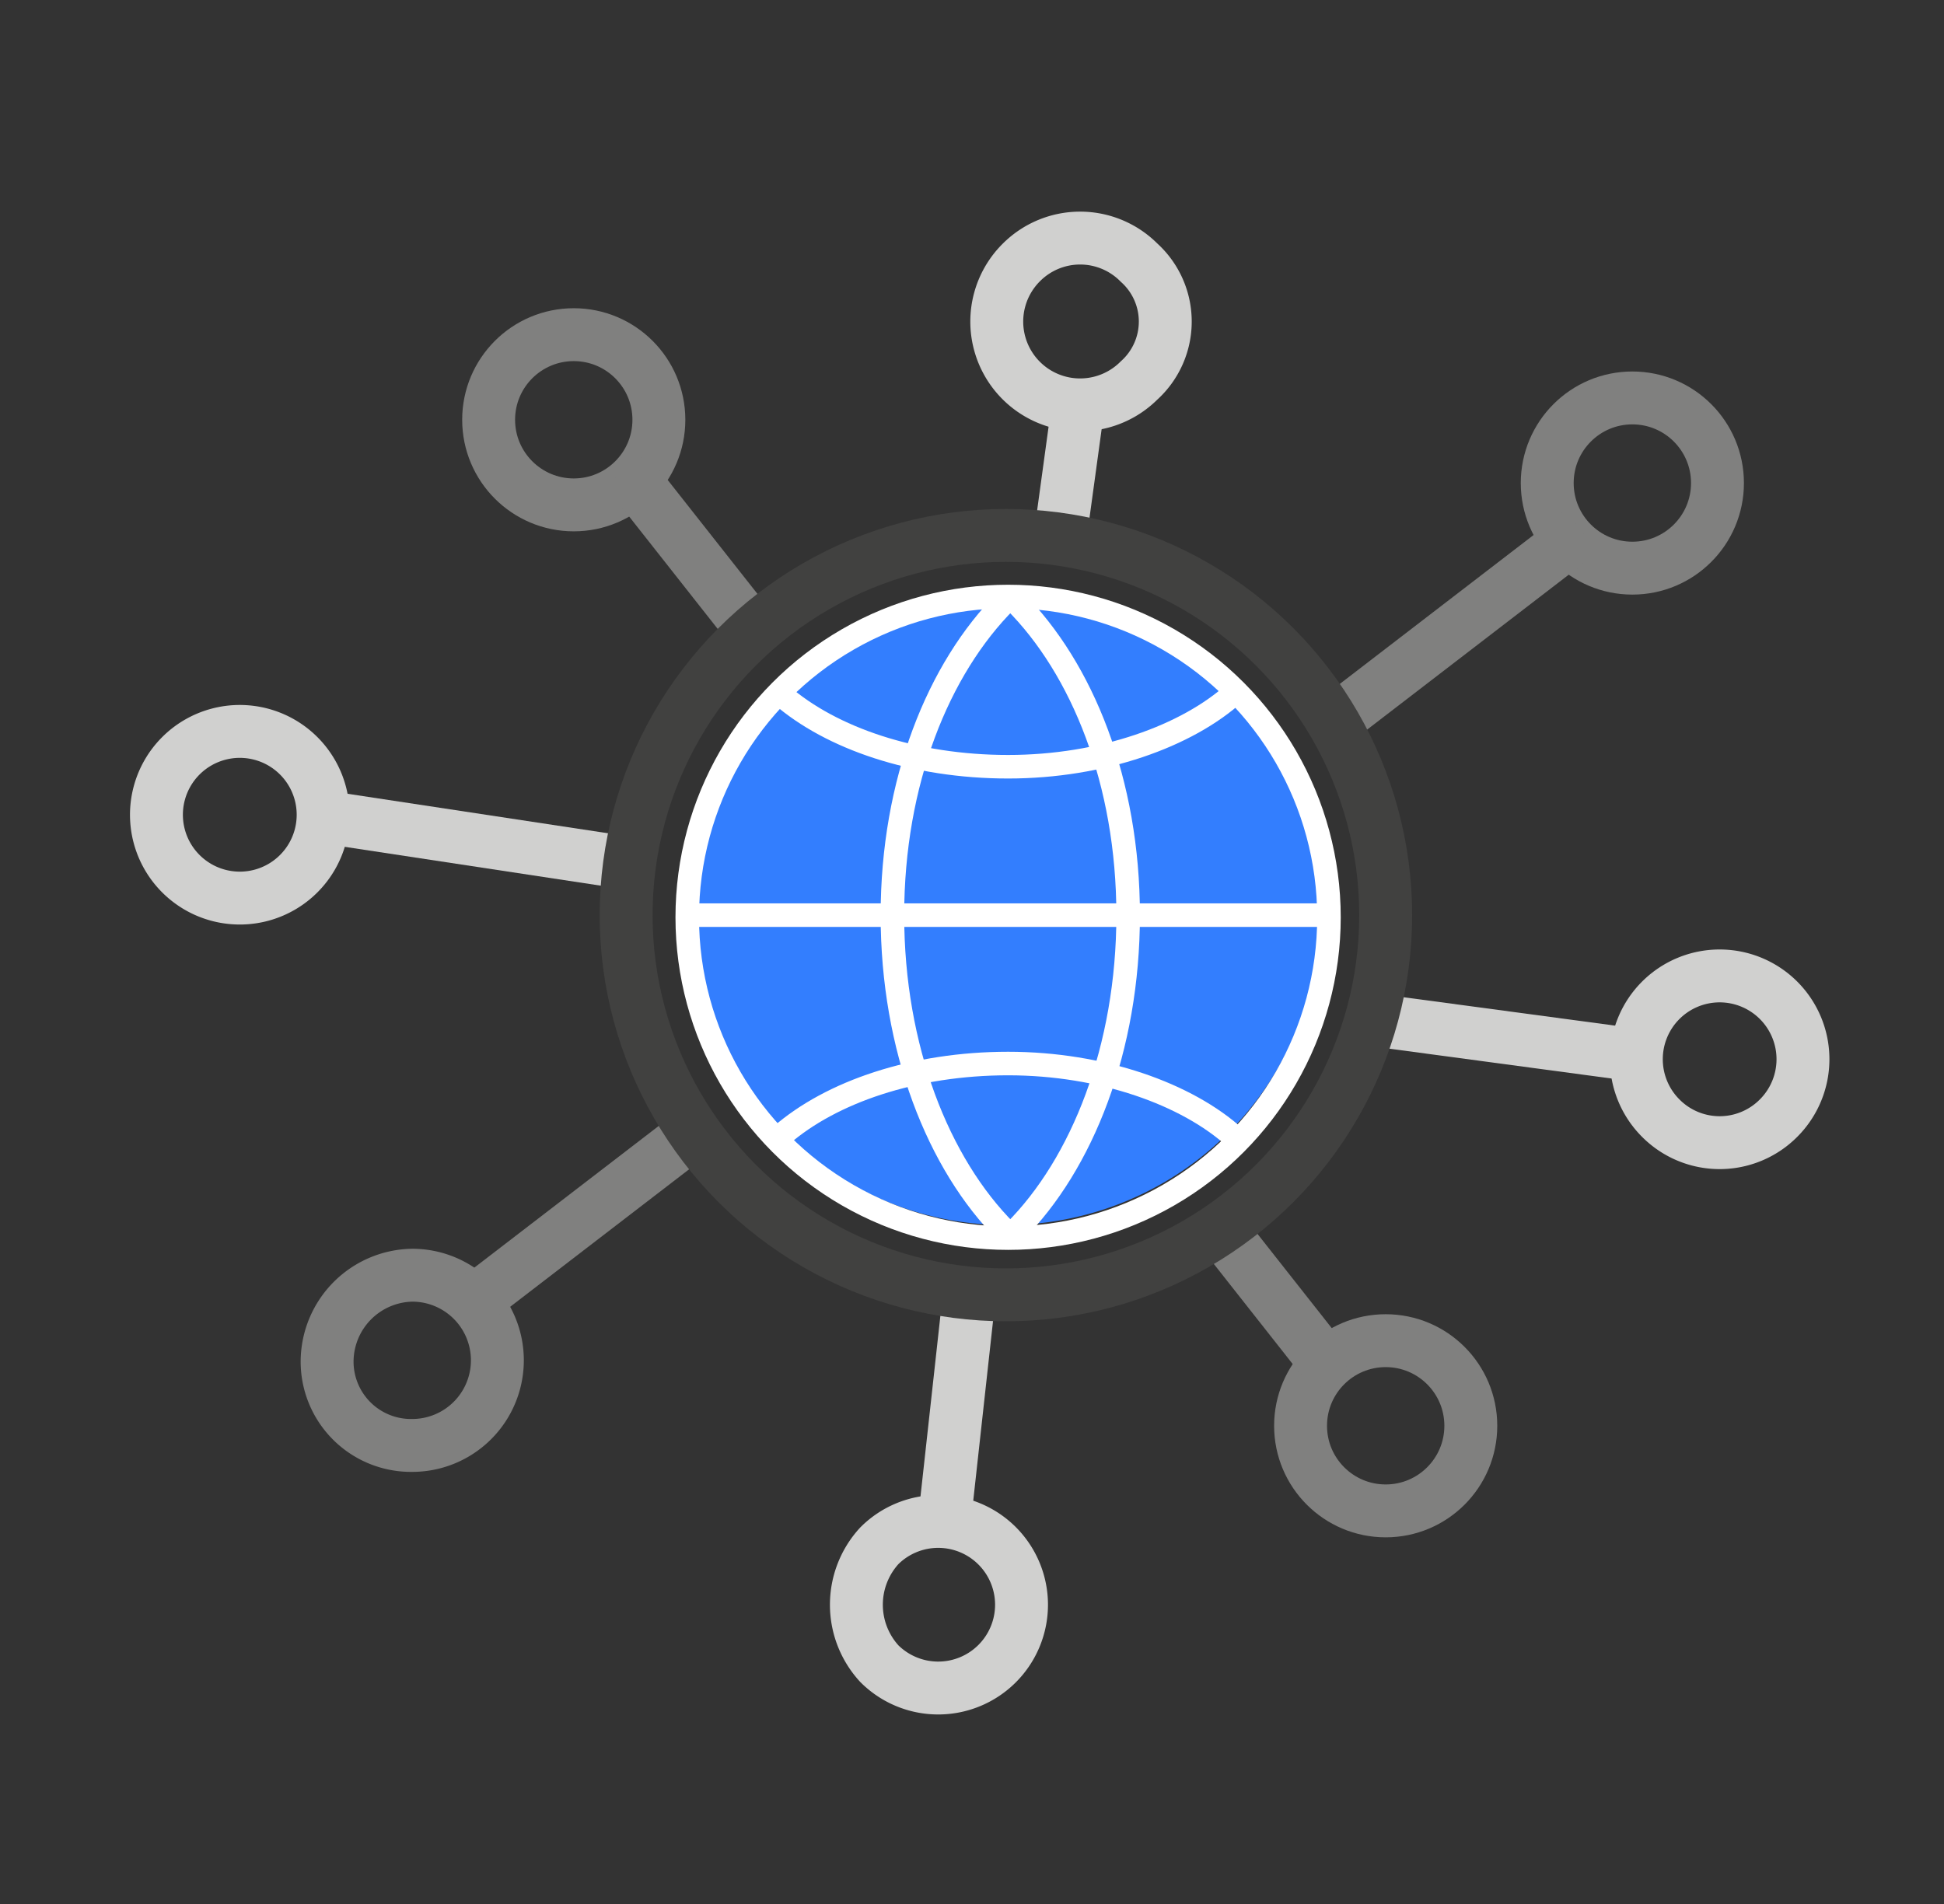
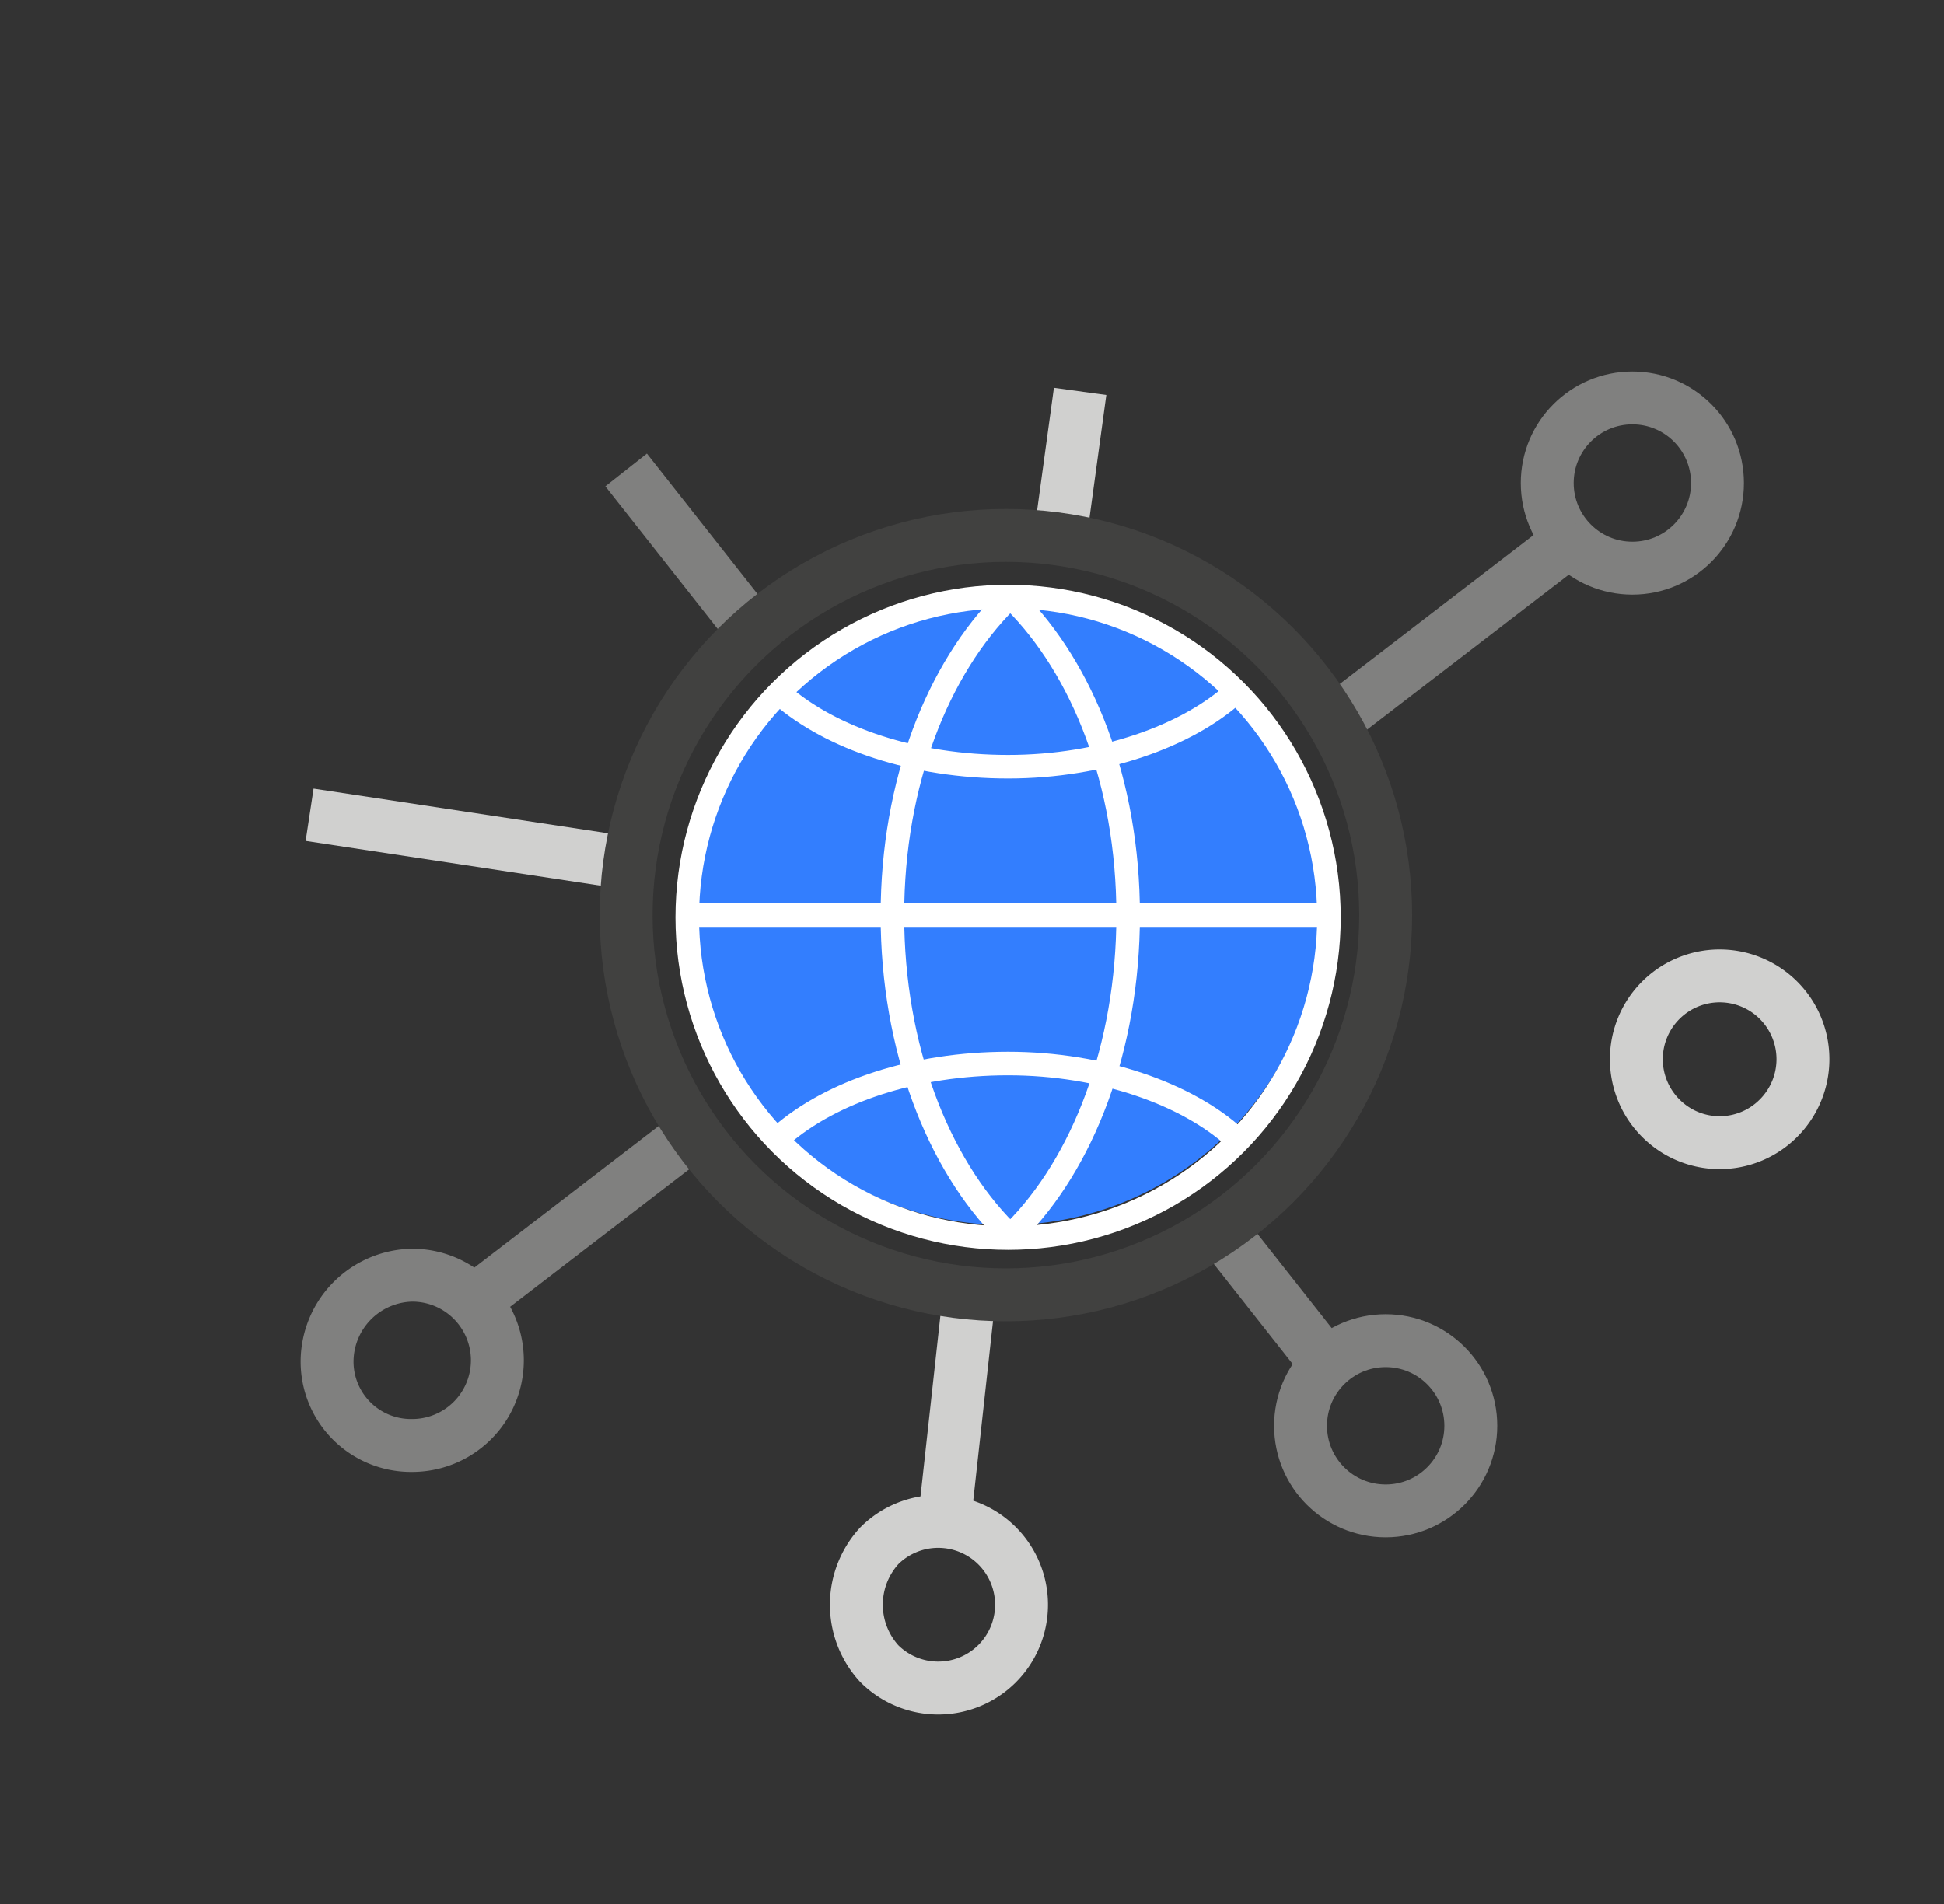
<svg xmlns="http://www.w3.org/2000/svg" width="147" height="144" viewBox="0 0 147 144">
  <rect x="0" y="0" width="147" height="144" fill="#333333" stroke="none" />
  <defs>
    <clipPath id="clip-Ico-centralni_emailova_schranka">
      <rect width="147" height="144" />
    </clipPath>
  </defs>
  <g id="Ico-centralni_emailova_schranka" clip-path="url(#clip-Ico-centralni_emailova_schranka)">
    <path id="Path_13041" data-name="Path 13041" d="M34.79,61.639a6.3,6.3,0,1,1,0,8.913A6.593,6.593,0,0,1,34.79,61.639Z" transform="translate(31.702 55.271)" fill="none" stroke="#d0d0cf" stroke-miterlimit="9.174" stroke-width="4" />
    <line id="Line_393" data-name="Line 393" y1="17.99" x2="1.981" transform="translate(71.279 98.26)" fill="none" stroke="#d0d0cf" stroke-miterlimit="9.174" stroke-width="4" />
-     <path id="Path_13042" data-name="Path 13042" d="M11.751,25.439a6.3,6.3,0,0,1-8.913,8.913,6.3,6.3,0,1,1,8.913-8.913Z" transform="translate(10.838 31.725)" fill="none" stroke="#d0d0cf" stroke-miterlimit="9.174" stroke-width="4" />
    <line id="Line_394" data-name="Line 394" x2="23.932" y2="3.631" transform="translate(23.414 61.621)" fill="none" stroke="#d0d0cf" stroke-miterlimit="9.174" stroke-width="4" />
    <path id="Path_13043" data-name="Path 13043" d="M70.639,45.551a6.3,6.3,0,1,1,8.913,0A6.276,6.276,0,0,1,70.639,45.551Z" transform="translate(54.94 39.012)" fill="none" stroke="#d0d0cf" stroke-miterlimit="9.174" stroke-width="4" />
-     <line id="Line_395" data-name="Line 395" x1="22.116" y1="2.971" transform="translate(102.637 76.969)" fill="none" stroke="#d0d0cf" stroke-miterlimit="9.174" stroke-width="4" />
-     <path id="Path_13044" data-name="Path 13044" d="M50.251,11.751a6.3,6.3,0,0,1-8.913-8.913,6.276,6.276,0,0,1,8.913,0A6,6,0,0,1,50.251,11.751Z" transform="translate(35.881 17.025)" fill="none" stroke="#d0d0cf" stroke-miterlimit="9.174" stroke-width="4" />
    <line id="Line_396" data-name="Line 396" x1="1.65" y2="12.048" transform="translate(80.026 29.6)" fill="none" stroke="#d0d0cf" stroke-miterlimit="9.174" stroke-width="4" />
    <path id="Path_13045" data-name="Path 13045" d="M73.04,41.174A23.767,23.767,0,1,1,49.274,17.407,23.668,23.668,0,0,1,73.04,41.174" transform="translate(26.791 27.709)" fill="#337efe" />
    <ellipse id="Ellipse_135" data-name="Ellipse 135" cx="24.262" cy="24.262" rx="24.262" ry="24.262" transform="translate(51.968 45.115)" fill="none" stroke="#fff" stroke-miterlimit="9.174" stroke-width="1.781" />
    <line id="Line_397" data-name="Line 397" x2="48.359" transform="translate(51.968 69.213)" fill="none" stroke="#fff" stroke-miterlimit="9.174" stroke-width="1.781" />
    <path id="Path_13046" data-name="Path 13046" d="M63.937,21.807c-3.631,3.3-10.068,5.612-17.165,5.612S33.4,25.273,29.607,21.972" transform="translate(29.458 30.57)" fill="none" stroke="#fff" stroke-miterlimit="9.174" stroke-width="1.781" />
    <path id="Path_13047" data-name="Path 13047" d="M63.937,44.419c-3.631-3.3-10.068-5.612-17.165-5.612S33.4,40.953,29.607,44.254" transform="translate(29.458 41.629)" fill="none" stroke="#fff" stroke-miterlimit="9.174" stroke-width="1.781" />
    <path id="Path_13048" data-name="Path 13048" d="M43.289,65.305c-5.116-5.116-8.582-13.864-8.582-23.932s3.466-18.65,8.582-23.767" transform="translate(32.775 27.84)" fill="none" stroke="#fff" stroke-miterlimit="9.174" stroke-width="1.781" />
    <path id="Path_13049" data-name="Path 13049" d="M40.307,65.305c5.116-5.116,8.582-13.864,8.582-23.932s-3.466-18.65-8.582-23.767" transform="translate(36.418 27.84)" fill="none" stroke="#fff" stroke-miterlimit="9.174" stroke-width="1.781" />
-     <ellipse id="Ellipse_136" data-name="Ellipse 136" cx="6.437" cy="6.437" rx="6.437" ry="6.437" transform="translate(36.949 25.311)" fill="none" stroke="#80807f" stroke-miterlimit="9.174" stroke-width="4" />
    <line id="Line_398" data-name="Line 398" x2="8.582" y2="10.893" transform="translate(47.346 35.543)" fill="none" stroke="#80807f" stroke-miterlimit="9.174" stroke-width="4" />
    <ellipse id="Ellipse_137" data-name="Ellipse 137" cx="6.437" cy="6.437" rx="6.437" ry="6.437" transform="translate(116.997 30.096)" fill="none" stroke="#80807f" stroke-miterlimit="9.174" stroke-width="4" />
    <line id="Line_399" data-name="Line 399" x1="17.825" y2="13.699" transform="translate(101.812 40.164)" fill="none" stroke="#80807f" stroke-miterlimit="9.174" stroke-width="4" />
    <path id="Path_13050" data-name="Path 13050" d="M15.244,48.507a6.437,6.437,0,1,1,0,12.874,6.342,6.342,0,0,1-6.437-6.437A6.553,6.553,0,0,1,15.244,48.507Z" transform="translate(15.929 47.938)" fill="none" stroke="#80807f" stroke-miterlimit="9.174" stroke-width="4" />
    <line id="Line_400" data-name="Line 400" y1="13.699" x2="17.825" transform="translate(34.967 85.387)" fill="none" stroke="#80807f" stroke-miterlimit="9.174" stroke-width="4" />
    <ellipse id="Ellipse_138" data-name="Ellipse 138" cx="6.437" cy="6.437" rx="6.437" ry="6.437" transform="translate(98.345 101.396)" fill="none" stroke="#80807f" stroke-miterlimit="9.174" stroke-width="4" />
    <line id="Line_401" data-name="Line 401" x1="8.582" y1="10.893" transform="translate(92.403 93.145)" fill="none" stroke="#80807f" stroke-miterlimit="9.174" stroke-width="4" />
    <ellipse id="Ellipse_139" data-name="Ellipse 139" cx="28.718" cy="28.718" rx="28.718" ry="28.718" transform="translate(47.346 40.494)" fill="none" stroke="#414140" stroke-miterlimit="9.174" stroke-width="4" />
  </g>
</svg>